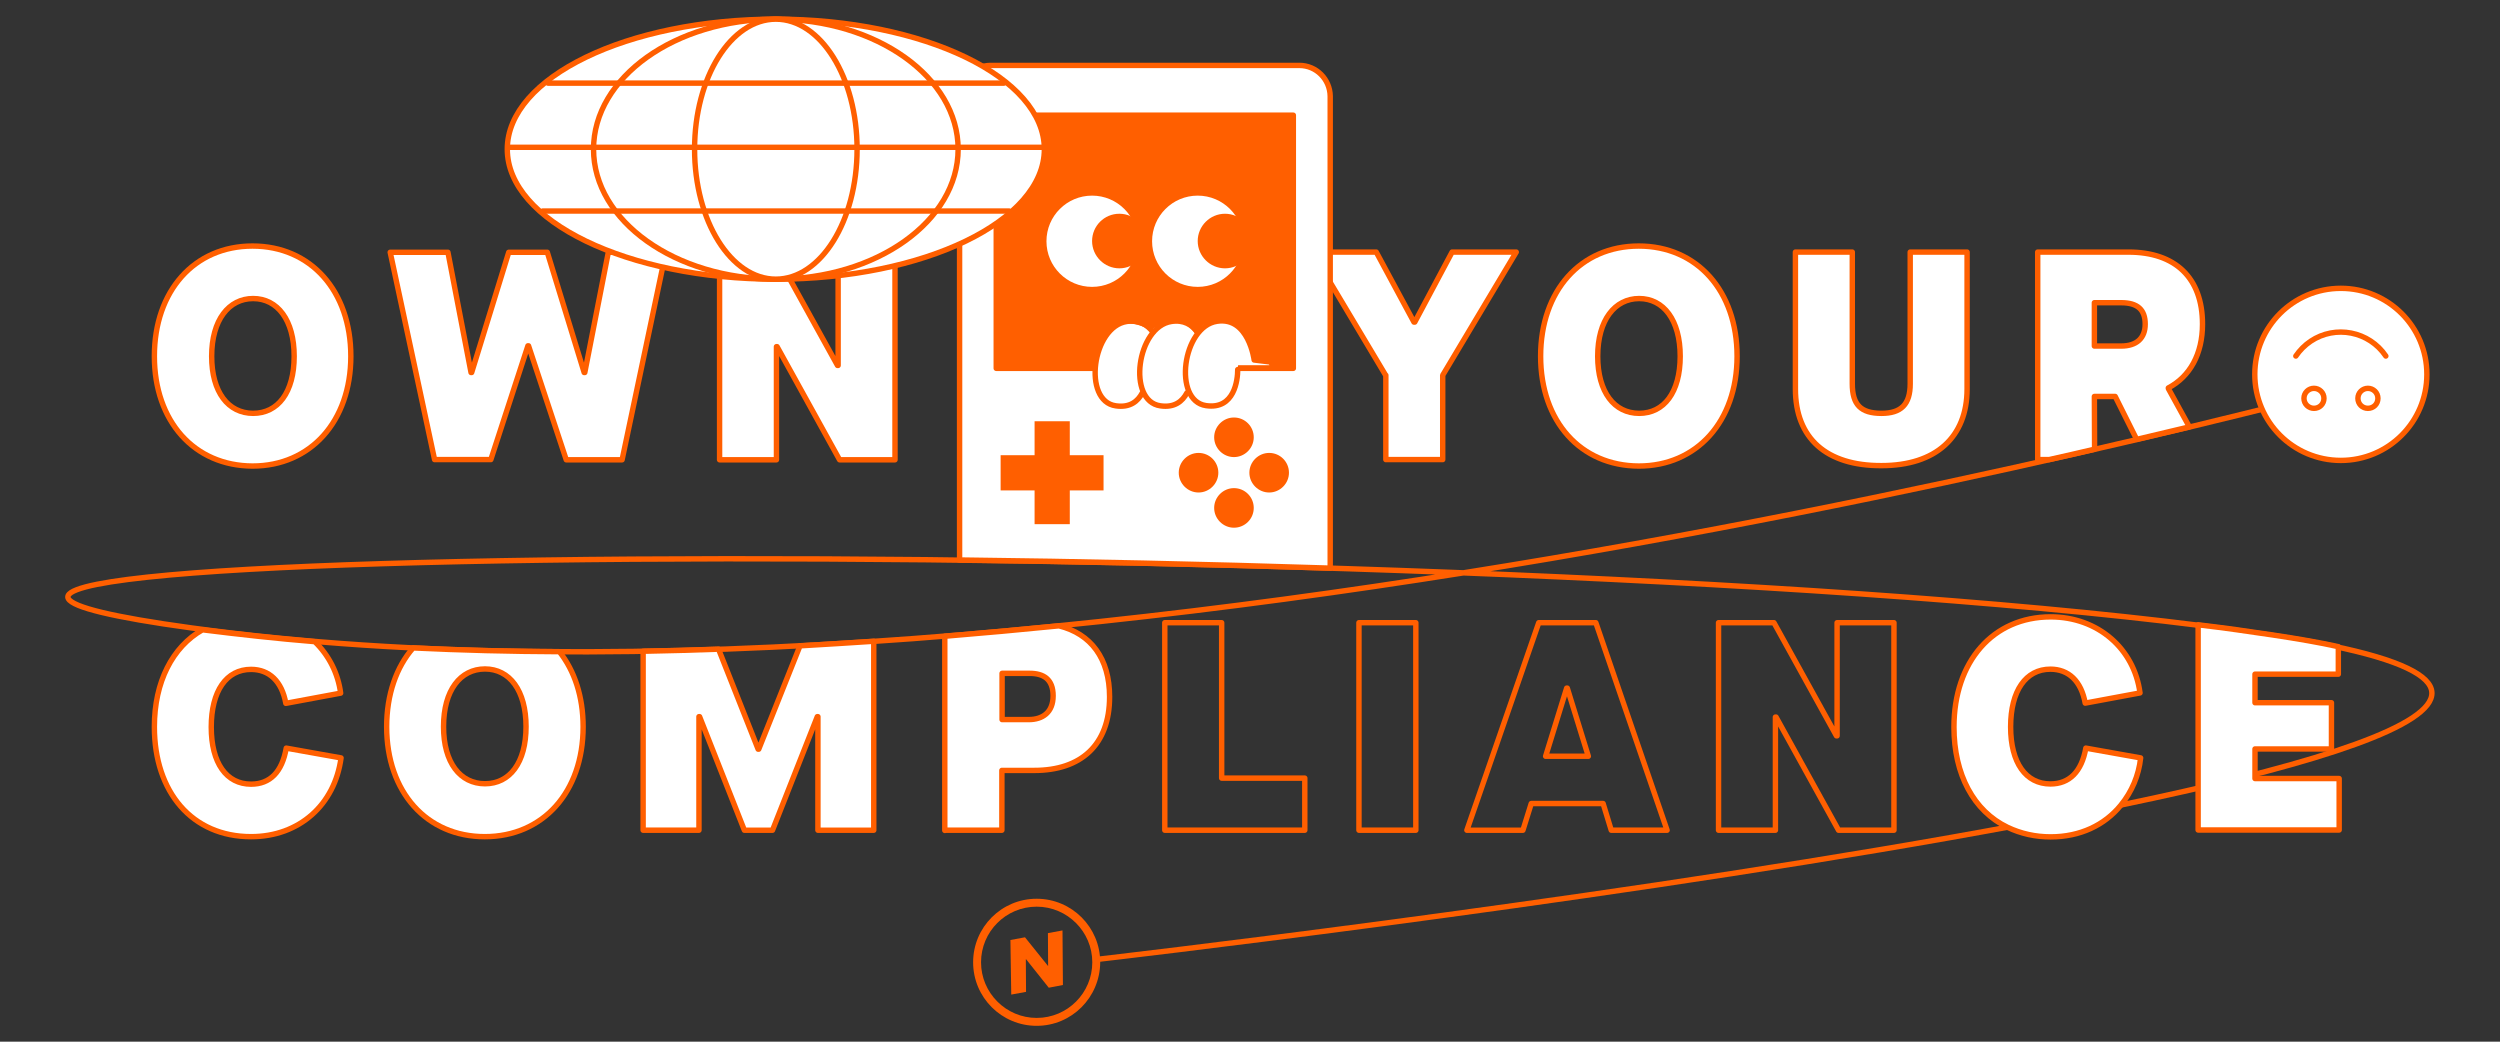
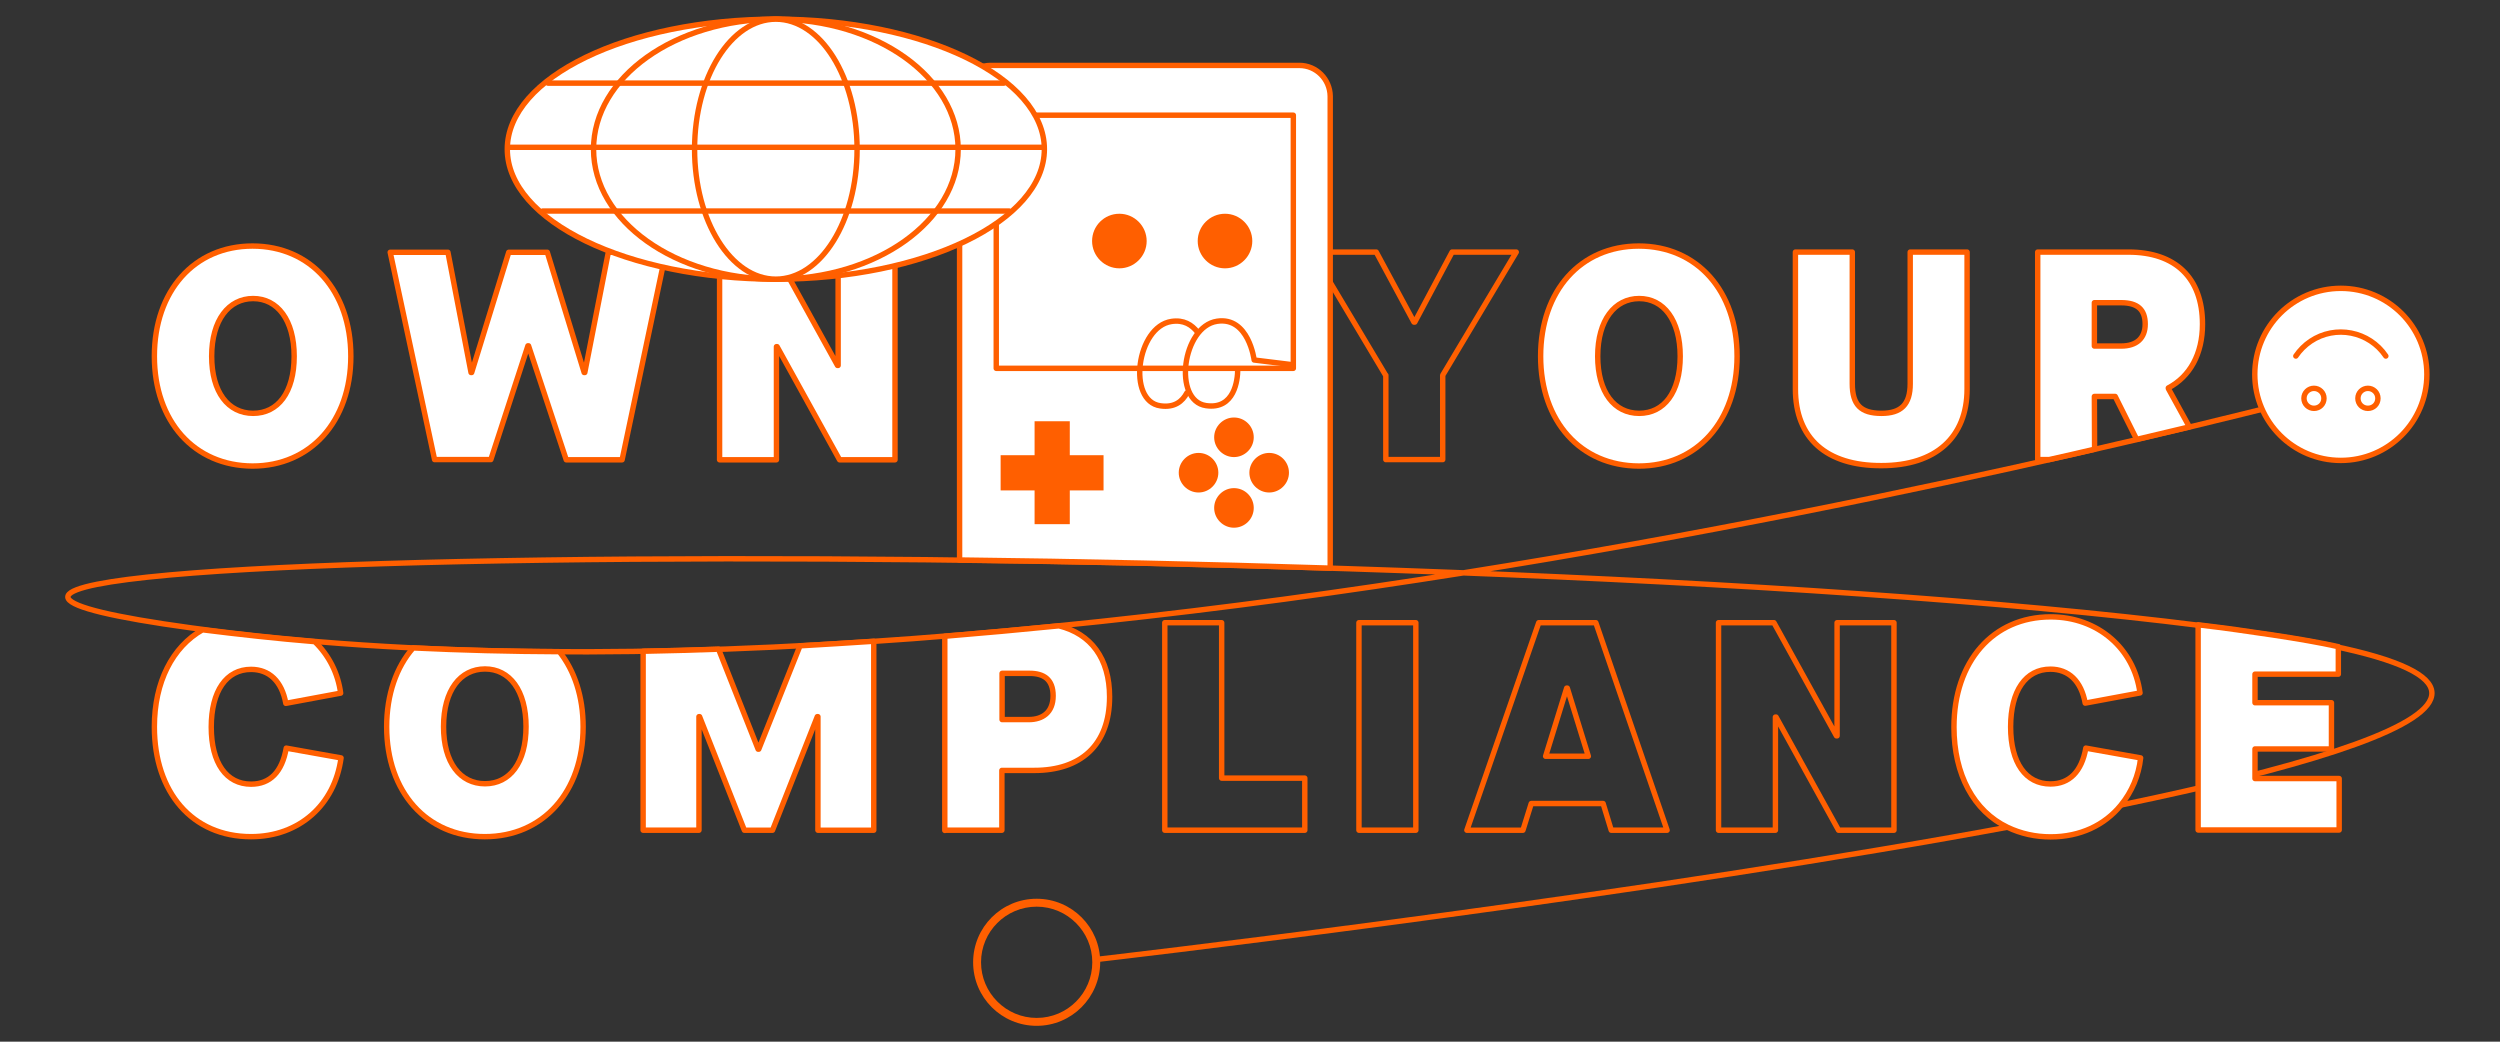
<svg xmlns="http://www.w3.org/2000/svg" xmlns:xlink="http://www.w3.org/1999/xlink" version="1.1" id="Ebene_1" x="0px" y="0px" viewBox="0 0 1200 500" style="enable-background:new 0 0 1200 500;" xml:space="preserve">
  <rect x="0" y="0" width="1200" height="500" fill="#333333" stroke="none" />
  <style type="text/css">
	.st0{clip-path:url(#SVGID_00000125570255610431095240000011313771830295721376_);}
	.st1{fill:#FF5F00;}
	.st2{fill:#FFFFFF;}
	.st3{fill:none;stroke:#FF5F00;stroke-width:2;stroke-linecap:round;stroke-linejoin:round;}
	.st4{fill:none;}
	.st5{fill:none;stroke:#FF5F00;stroke-width:2;stroke-linecap:round;stroke-linejoin:round;stroke-miterlimit:4.002;}
	.st6{fill:#FF5938;}
	.st7{fill:none;stroke:#FF5F00;stroke-width:2;stroke-linecap:round;stroke-linejoin:round;stroke-miterlimit:4;}
	.st8{fill:none;stroke:#FFFFFF;stroke-width:2;stroke-linecap:round;stroke-linejoin:round;}
	.st9{clip-path:url(#SVGID_00000027596122681791467900000009053272774156021679_);}
	.st10{fill:none;stroke:#FF5F00;stroke-width:2.601;stroke-linecap:round;stroke-linejoin:round;}
	.st11{fill:none;stroke:#FF5F00;stroke-width:2.601;stroke-linecap:round;stroke-linejoin:round;stroke-miterlimit:10;}
</style>
  <g>
    <defs>
      <rect id="SVGID_00000175324036972340916290000005499700739062734735_" x="31" y="7.6" width="1138" height="484.8" />
    </defs>
    <clipPath id="SVGID_00000145749773761325086750000014171342429040444591_">
      <use xlink:href="#SVGID_00000175324036972340916290000005499700739062734735_" style="overflow:visible;" />
    </clipPath>
    <g id="Gruppe_597-2" style="clip-path:url(#SVGID_00000145749773761325086750000014171342429040444591_);">
      <path id="Pfad_2570" class="st10" d="M1162.5,176.9c-5.7,0-644.6,182.8-1070.6,124.5c-306.7-42,658.9-47.7,998.9,3.6    S527.5,460.4,527.5,460.4" />
      <path id="Pfad_2571" class="st2" d="M74.1,171c0-31.4,19.2-52.9,47.1-52.9c27.9,0,47.2,21.5,47.2,52.9c0,31.3-19.4,52.7-47.2,52.7    C93.3,223.6,74.1,202.3,74.1,171 M141.2,171c0-17.4-8-27.7-19.7-27.7s-19.9,10.3-19.9,27.7c0,17.3,8,27.4,19.9,27.4    S141.2,188.4,141.2,171" />
      <path id="Pfad_2572" class="st11" d="M74.1,171c0-31.4,19.2-52.9,47.1-52.9c27.9,0,47.2,21.5,47.2,52.9    c0,31.3-19.4,52.7-47.2,52.7C93.3,223.6,74.1,202.3,74.1,171z M141.2,171c0-17.4-8-27.7-19.7-27.7s-19.9,10.3-19.9,27.7    c0,17.3,8,27.4,19.9,27.4S141.2,188.4,141.2,171z" />
      <path id="Pfad_2573" class="st2" d="M187.3,121.1H215l11.1,57.7h0.3l17.8-57.7h18.5l17.7,57.7h0.3l11.3-57.7h27.6l-21,99.6h-26.8    L253.7,166h-0.3l-17.8,54.6h-27L187.3,121.1z" />
      <path id="Pfad_2574" class="st11" d="M187.3,121.1H215l11.1,57.7h0.3l17.8-57.7h18.5l17.7,57.7h0.3l11.3-57.7h27.6l-21,99.6h-26.8    L253.7,166h-0.3l-17.8,54.6h-27L187.3,121.1z" />
      <path id="Pfad_2575" class="st2" d="M345.4,121.1H372l30,54.3h0.3v-54.3h27.3v99.6h-26.6l-30-54.3h-0.3v54.3h-27.3L345.4,121.1z" />
      <path id="Pfad_2576" class="st11" d="M345.4,121.1H372l30,54.3h0.3v-54.3h27.3v99.6h-26.6l-30-54.3h-0.3v54.3h-27.3L345.4,121.1z" />
-       <path id="Pfad_2577" class="st2" d="M665.1,180.1l-35.3-59.1h30.8l18.1,33.6h0.4l17.9-33.6h30.8l-35.3,59.1v40.5h-27.3V180.1z" />
      <path id="Pfad_2578" class="st11" d="M665.1,180.1l-35.3-59.1h30.8l18.1,33.6h0.4l17.9-33.6h30.8l-35.3,59.1v40.5h-27.3V180.1z" />
      <path id="Pfad_2579" class="st2" d="M739.5,171c0-31.4,19.2-52.9,47.1-52.9c27.9,0,47.2,21.5,47.2,52.9    c0,31.3-19.4,52.7-47.2,52.7C758.7,223.6,739.5,202.3,739.5,171 M806.5,171c0-17.4-8-27.7-19.7-27.7c-11.7,0-19.9,10.3-19.9,27.7    c0,17.3,8,27.4,19.9,27.4S806.5,188.4,806.5,171" />
      <path id="Pfad_2580" class="st11" d="M739.5,171c0-31.4,19.2-52.9,47.1-52.9c27.9,0,47.2,21.5,47.2,52.9    c0,31.3-19.4,52.7-47.2,52.7C758.7,223.6,739.5,202.3,739.5,171z M806.5,171c0-17.4-8-27.7-19.7-27.7c-11.7,0-19.9,10.3-19.9,27.7    c0,17.3,8,27.4,19.9,27.4S806.5,188.4,806.5,171z" />
      <path id="Pfad_2581" class="st2" d="M861.8,186.7v-65.7h27.3v63.2c0,10.1,4.1,14.2,14,14.2c9.4,0,13.8-4.2,13.8-14.2v-63.2h27.3    v65.7c0,23.2-15.1,36.8-41.1,36.8C876.7,223.6,861.8,210.4,861.8,186.7" />
      <path id="Pfad_2582" class="st11" d="M861.8,186.7v-65.7h27.3v63.2c0,10.1,4.1,14.2,14,14.2c9.4,0,13.8-4.2,13.8-14.2v-63.2h27.3    v65.7c0,23.2-15.1,36.8-41.1,36.8C876.7,223.6,861.8,210.4,861.8,186.7z" />
      <path id="Pfad_2583" class="st11" d="M559.1,298.9h27.3v74.6h39.9v25h-67.2V298.9z" />
      <rect id="Rechteck_1169" x="652.3" y="298.9" class="st11" width="27.3" height="99.6" />
      <path id="Pfad_2584" class="st11" d="M769.5,385.7H735l-4,12.8h-26.9l34.5-99.6H766l34.2,99.6h-26.8L769.5,385.7z M762.4,363    l-10.1-32.7H752L741.9,363H762.4z" />
      <path id="Pfad_2585" class="st11" d="M824.9,298.9h26.6l30,54.3h0.3v-54.3h27.3v99.6h-26.6l-30-54.3h-0.3v54.3h-27.3L824.9,298.9z    " />
      <path id="Pfad_2586" class="st2" d="M1005.3,190.3h10l10.3,20.6c8.8-2.1,17.2-4.1,25.3-6l-10.1-18.4v-0.3    c10.4-5.5,16.4-16.3,16.4-30.6c0-22.4-13.2-34.6-35.5-34.6h-43.6v99.6h5.5c7.5-1.6,14.7-3.4,21.8-5L1005.3,190.3z M1005.3,145.3    h12.9c7.8,0,11.5,3.3,11.5,10.3c0,6.7-4.1,10.5-11.5,10.5h-12.9V145.3z" />
      <path id="Pfad_2587" class="st11" d="M1005.3,190.3h10l10.3,20.6c8.8-2.1,17.2-4.1,25.3-6l-10.1-18.4v-0.3    c10.4-5.5,16.4-16.3,16.4-30.6c0-22.4-13.2-34.6-35.5-34.6h-43.6v99.6h5.5c7.5-1.6,14.7-3.4,21.8-5L1005.3,190.3z M1005.3,145.3    h12.9c7.8,0,11.5,3.3,11.5,10.3c0,6.7-4.1,10.5-11.5,10.5h-12.9V145.3z" />
      <path id="Pfad_2588" class="st2" d="M74.1,348.9c0,31.3,18.1,52.7,46.4,52.7c23.2,0,40.2-15.4,43.2-37.8l-26.3-4.7    c-2,11.5-7.8,17.3-16.9,17.3c-11.8,0-19.1-10.1-19.1-27.4c0-17.4,7.3-27.7,19.1-27.7c8.7,0,14.8,5.7,16.7,16.3l26.3-4.9    c-1.2-9.4-5.6-18.1-12.4-24.7c-18.3-1.5-36.3-3.5-53.9-5.7C82.8,310.5,74.1,327.3,74.1,348.9" />
      <path id="Pfad_2589" class="st11" d="M74.1,348.9c0,31.3,18.1,52.7,46.4,52.7c23.2,0,40.2-15.4,43.2-37.8l-26.3-4.7    c-2,11.5-7.8,17.3-16.9,17.3c-11.8,0-19.1-10.1-19.1-27.4c0-17.4,7.3-27.7,19.1-27.7c8.7,0,14.8,5.7,16.7,16.3l26.3-4.9    c-1.2-9.4-5.6-18.1-12.4-24.7c-18.3-1.5-36.3-3.5-53.9-5.7C82.8,310.5,74.1,327.3,74.1,348.9z" />
      <path id="Pfad_2590" class="st2" d="M185.6,348.9c0,31.3,19.2,52.7,47.1,52.7c27.9,0,47.2-21.4,47.2-52.7    c0-14.5-4.1-26.9-11.4-36.1c-23.7-0.1-47.1-0.7-70.2-1.8C190.2,320.1,185.6,333.3,185.6,348.9 M232.8,321.1    c11.8,0,19.7,10.3,19.7,27.7c0,17.3-7.8,27.4-19.7,27.4s-19.9-10.1-19.9-27.4C212.9,331.3,221,321.1,232.8,321.1" />
      <path id="Pfad_2591" class="st11" d="M185.6,348.9c0,31.3,19.2,52.7,47.1,52.7c27.9,0,47.2-21.4,47.2-52.7    c0-14.5-4.1-26.9-11.4-36.1c-23.7-0.1-47.1-0.7-70.2-1.8C190.3,320.1,185.6,333.3,185.6,348.9z M232.8,321.1    c11.8,0,19.7,10.3,19.7,27.7c0,17.3-7.8,27.4-19.7,27.4s-19.9-10.1-19.9-27.4C212.9,331.3,221,321.1,232.8,321.1L232.8,321.1z" />
      <path id="Pfad_2592" class="st2" d="M364.2,359.6h-0.3l-19-48c-12.1,0.4-24.2,0.8-36.2,1v85.9h26.8V344h0.3l21.5,54.5h13.5    l21.5-54.5h0.3v54.5h26.8v-90.7c-11.8,0.8-23.6,1.5-35.4,2.2L364.2,359.6z" />
      <path id="Pfad_2593" class="st11" d="M364.2,359.6h-0.3l-19-48c-12.1,0.4-24.2,0.8-36.2,1v85.9h26.8V344h0.3l21.5,54.5h13.5    l21.5-54.5h0.3v54.5h26.8v-90.7c-11.8,0.8-23.6,1.5-35.4,2.2L364.2,359.6z" />
      <path id="Pfad_2594" class="st2" d="M453.6,398.5h27.3v-28.7h15.6c22.3,0,36.1-12.2,36.1-35.3c0-18.5-9-30.3-24.3-34.1    c-18.2,1.8-36.5,3.5-54.8,5v93.2H453.6z M481,323.2h13.2c6.7,0,11.3,2.8,11.3,10.8c0,8-5.1,11.4-11.7,11.4H481L481,323.2z" />
      <path id="Pfad_2595" class="st11" d="M453.6,398.5h27.3v-28.7h15.6c22.3,0,36.1-12.2,36.1-35.3c0-18.5-9-30.3-24.3-34.1    c-18.2,1.8-36.5,3.5-54.8,5v93.2H453.6z M481,323.2h13.2c6.7,0,11.3,2.8,11.3,10.8c0,8-5.1,11.4-11.7,11.4H481L481,323.2z" />
      <path id="Pfad_2596" class="st2" d="M984.2,376.3c-11.8,0-19.1-10.1-19.1-27.4c0-17.4,7.3-27.7,19.1-27.7    c8.7,0,14.8,5.7,16.7,16.3l26.3-4.9c-2.8-21.2-20.2-36.5-42.9-36.5c-27.7,0-46.4,21.5-46.4,52.9c0,22.8,9.5,40.3,25.7,48.1    c6.5,3.1,13.5,4.6,20.7,4.6c14.1,0,25.9-5.6,33.7-15.2c5.3-6.5,8.6-14.3,9.5-22.7l-26.3-4.7C999.2,370.4,993.3,376.3,984.2,376.3" />
      <path id="Pfad_2597" class="st11" d="M984.2,376.3c-11.8,0-19.1-10.1-19.1-27.4c0-17.4,7.3-27.7,19.1-27.7    c8.7,0,14.8,5.7,16.7,16.3l26.3-4.9c-2.8-21.2-20.2-36.5-42.9-36.5c-27.7,0-46.4,21.5-46.4,52.9c0,22.8,9.5,40.3,25.7,48.1    c6.5,3.1,13.5,4.6,20.7,4.6c14.1,0,25.9-5.6,33.7-15.2c5.3-6.5,8.6-14.3,9.5-22.7l-26.3-4.7C999.2,370.4,993.3,376.3,984.2,376.3z    " />
      <path id="Pfad_2598" class="st2" d="M1082.4,373.7v-14.2h36.7v-22.2h-36.7v-13.7h40v-13.2c-9-2-19.5-3.8-31.4-5.6    c-11.3-1.7-23.2-3.4-35.9-4.9v98.5h67.7v-24.7L1082.4,373.7z" />
      <path id="Pfad_2599" class="st11" d="M1082.4,373.7v-14.2h36.7v-22.2h-36.7v-13.7h40v-13.2c-9-2-19.5-3.8-31.4-5.6    c-11.3-1.7-23.2-3.4-35.9-4.9v98.5h67.7v-24.7L1082.4,373.7z" />
      <path id="Pfad_2600" class="st2" d="M638.5,270.6V46.2c-0.1-8.2-6.7-14.8-14.8-14.8H475.4c-8.2,0.1-14.8,6.7-14.8,14.8v222.6    c57.9,0.7,118,2,177.8,3.9C638.5,272,638.5,271.3,638.5,270.6" />
      <path id="Pfad_2601" class="st11" d="M638.5,270.6V46.2c-0.1-8.2-6.7-14.8-14.8-14.8H475.4c-8.2,0.1-14.8,6.7-14.8,14.8v222.6    c57.9,0.7,118,2,177.8,3.9C638.5,272,638.5,271.3,638.5,270.6z" />
-       <rect id="Rechteck_1170" x="478.2" y="55.3" class="st1" width="142.6" height="121.5" />
      <rect id="Rechteck_1171" x="478.2" y="55.3" class="st10" width="142.6" height="121.5" />
      <rect id="Rechteck_1172" x="496.6" y="202.2" class="st1" width="16.9" height="49.4" />
      <rect id="Rechteck_1173" x="480.3" y="218.5" class="st1" width="49.4" height="16.9" />
      <path id="Pfad_2602" class="st1" d="M592.3,200.4c5.3,0,9.5,4.3,9.5,9.5s-4.3,9.5-9.5,9.5s-9.5-4.3-9.5-9.5    S587.1,200.4,592.3,200.4" />
      <path id="Pfad_2603" class="st1" d="M592.3,234.3c5.3,0,9.5,4.3,9.5,9.5c0,5.3-4.3,9.5-9.5,9.5s-9.5-4.3-9.5-9.5    C582.8,238.6,587.1,234.3,592.3,234.3" />
      <path id="Pfad_2604" class="st1" d="M609.2,217.4c5.3,0,9.5,4.3,9.5,9.5s-4.3,9.5-9.5,9.5s-9.5-4.3-9.5-9.5S604,217.4,609.2,217.4    " />
      <path id="Pfad_2605" class="st1" d="M575.3,217.4c5.3,0,9.5,4.3,9.5,9.5s-4.3,9.5-9.5,9.5s-9.5-4.3-9.5-9.5    S570.1,217.4,575.3,217.4" />
-       <path id="Pfad_2606" class="st2" d="M552.2,158.6c0,0-17.8-12.2-24.9,10.7s9.5,32.7,20.5,20.5c0,0,11.6,12,22-1.3    c0,0,19.8,19.3,24.5-13.2h15l-0.9-2.4l-6.9,0.2c0,0-3.1-19.8-15-19.6s-12,8-12,8s-4.7-8-10.4-7.6    C558.2,154.3,552.2,158.6,552.2,158.6" />
      <path id="Pfad_2607" class="st10" d="M594.1,177.4c0,4.9-1.5,19.3-15.2,17.3c-16-2.3-11.4-38,5.3-40.5    c15.2-2.3,17.8,18.6,17.8,18.6l17.9,2.2" />
      <path id="Pfad_2608" class="st10" d="M574.8,159.4c-2.7-3.5-6.6-6-12.5-5.1c-16.7,2.5-21.4,38.3-5.3,40.5c6.8,1,10.6-2.2,12.7-6.2    " />
-       <path id="Pfad_2609" class="st10" d="M553.4,159.4c-2.7-3.5-6.6-6-12.5-5.1c-16.7,2.5-21.4,38.3-5.3,40.5c6.8,1,10.6-2.2,12.7-6.2    " />
      <path id="Pfad_2610" class="st2" d="M524.2,93.9c12.1,0,21.9,9.8,21.9,21.9s-9.8,21.9-21.9,21.9c-12.1,0-21.9-9.8-21.9-21.9    C502.3,103.7,512.1,93.9,524.2,93.9L524.2,93.9" />
      <path id="Pfad_2611" class="st1" d="M537.3,102.6c7.2,0,13.1,5.9,13.1,13.1s-5.9,13.1-13.1,13.1c-7.2,0-13.1-5.9-13.1-13.1    C524.2,108.5,530,102.6,537.3,102.6L537.3,102.6" />
      <path id="Pfad_2612" class="st2" d="M574.9,93.9c12.1,0,21.9,9.8,21.9,21.9c0,12.1-9.8,21.9-21.9,21.9c-12.1,0-21.9-9.8-21.9-21.9    C553,103.7,562.8,93.9,574.9,93.9L574.9,93.9" />
      <path id="Pfad_2613" class="st1" d="M588,102.6c7.2,0,13.1,5.9,13.1,13.1s-5.9,13.1-13.1,13.1c-7.2,0-13.1-5.9-13.1-13.1    C574.9,108.5,580.8,102.6,588,102.6L588,102.6" />
      <path id="Pfad_2614" class="st2" d="M1123.6,138.4c22.8,0,41.3,18.5,41.3,41.3s-18.5,41.3-41.3,41.3s-41.3-18.5-41.3-41.3    S1100.8,138.4,1123.6,138.4L1123.6,138.4" />
      <circle id="Ellipse_220" class="st11" cx="1123.6" cy="179.7" r="41.3" />
      <path id="Pfad_2615" class="st2" d="M1145.2,170.9c-8-11.9-24.2-15.1-36.1-7.1c-2.8,1.9-5.2,4.3-7.1,7.1" />
      <path id="Pfad_2616" class="st10" d="M1145.2,170.9c-8-11.9-24.2-15.1-36.1-7.1c-2.8,1.9-5.2,4.3-7.1,7.1" />
      <path id="Pfad_2617" class="st11" d="M1136.6,186.4c2.6,0,4.8,2.1,4.8,4.8s-2.1,4.8-4.8,4.8s-4.8-2.1-4.8-4.8    S1134,186.4,1136.6,186.4L1136.6,186.4z" />
      <path id="Pfad_2618" class="st11" d="M1110.7,186.4c2.6,0,4.8,2.1,4.8,4.8s-2.1,4.8-4.8,4.8c-2.6,0-4.8-2.1-4.8-4.8    S1108.1,186.4,1110.7,186.4L1110.7,186.4z" />
      <path id="Pfad_2619" class="st2" d="M372.4,9.2c71.2,0,128.9,27.9,128.9,62.4s-57.7,62.4-128.9,62.4s-128.9-27.9-128.9-62.4    S301.3,9.2,372.4,9.2" />
      <ellipse id="Ellipse_221" class="st10" cx="372.4" cy="71.6" rx="128.9" ry="62.4" />
      <path id="Pfad_2620" class="st2" d="M372.4,9.2c48.3,0,87.5,27.9,87.5,62.4s-39.2,62.4-87.5,62.4S285,106.1,285,71.6    S324.1,9.2,372.4,9.2" />
      <ellipse id="Ellipse_222" class="st10" cx="372.4" cy="71.6" rx="87.5" ry="62.4" />
      <path id="Pfad_2621" class="st2" d="M372.4,9.2c21.5,0,39,27.9,39,62.4s-17.5,62.4-39,62.4s-39-27.9-39-62.4S350.9,9.2,372.4,9.2" />
      <ellipse id="Ellipse_223" class="st10" cx="372.4" cy="71.6" rx="39" ry="62.4" />
      <line id="Linie_755" class="st10" x1="244.9" y1="70.7" x2="500.1" y2="70.7" />
      <line id="Linie_756" class="st10" x1="263" y1="39.9" x2="481.9" y2="39.9" />
      <line id="Linie_757" class="st10" x1="260.5" y1="101.3" x2="484.4" y2="101.3" />
      <path id="Pfad_2622" class="st1" d="M497.6,492.4c-16.8,0-30.5-13.6-30.5-30.5c0-16.8,13.6-30.5,30.5-30.5    c16.8,0,30.5,13.6,30.5,30.5l0,0C528,478.8,514.4,492.4,497.6,492.4 M497.6,435.2c-14.8,0-26.7,12-26.7,26.7s12,26.7,26.7,26.7    c14.8,0,26.7-12,26.7-26.7C524.3,447.2,512.3,435.2,497.6,435.2" />
-       <path id="Pfad_2623" class="st1" d="M485,451.2l7-1.3l11,13.7l0.1,0l-0.1-15.7l7-1.3l0.2,26.2l-6.8,1.3l-10.9-13.7l-0.1,0    l0.1,15.7l-7.1,1.3L485,451.2z" />
    </g>
  </g>
</svg>